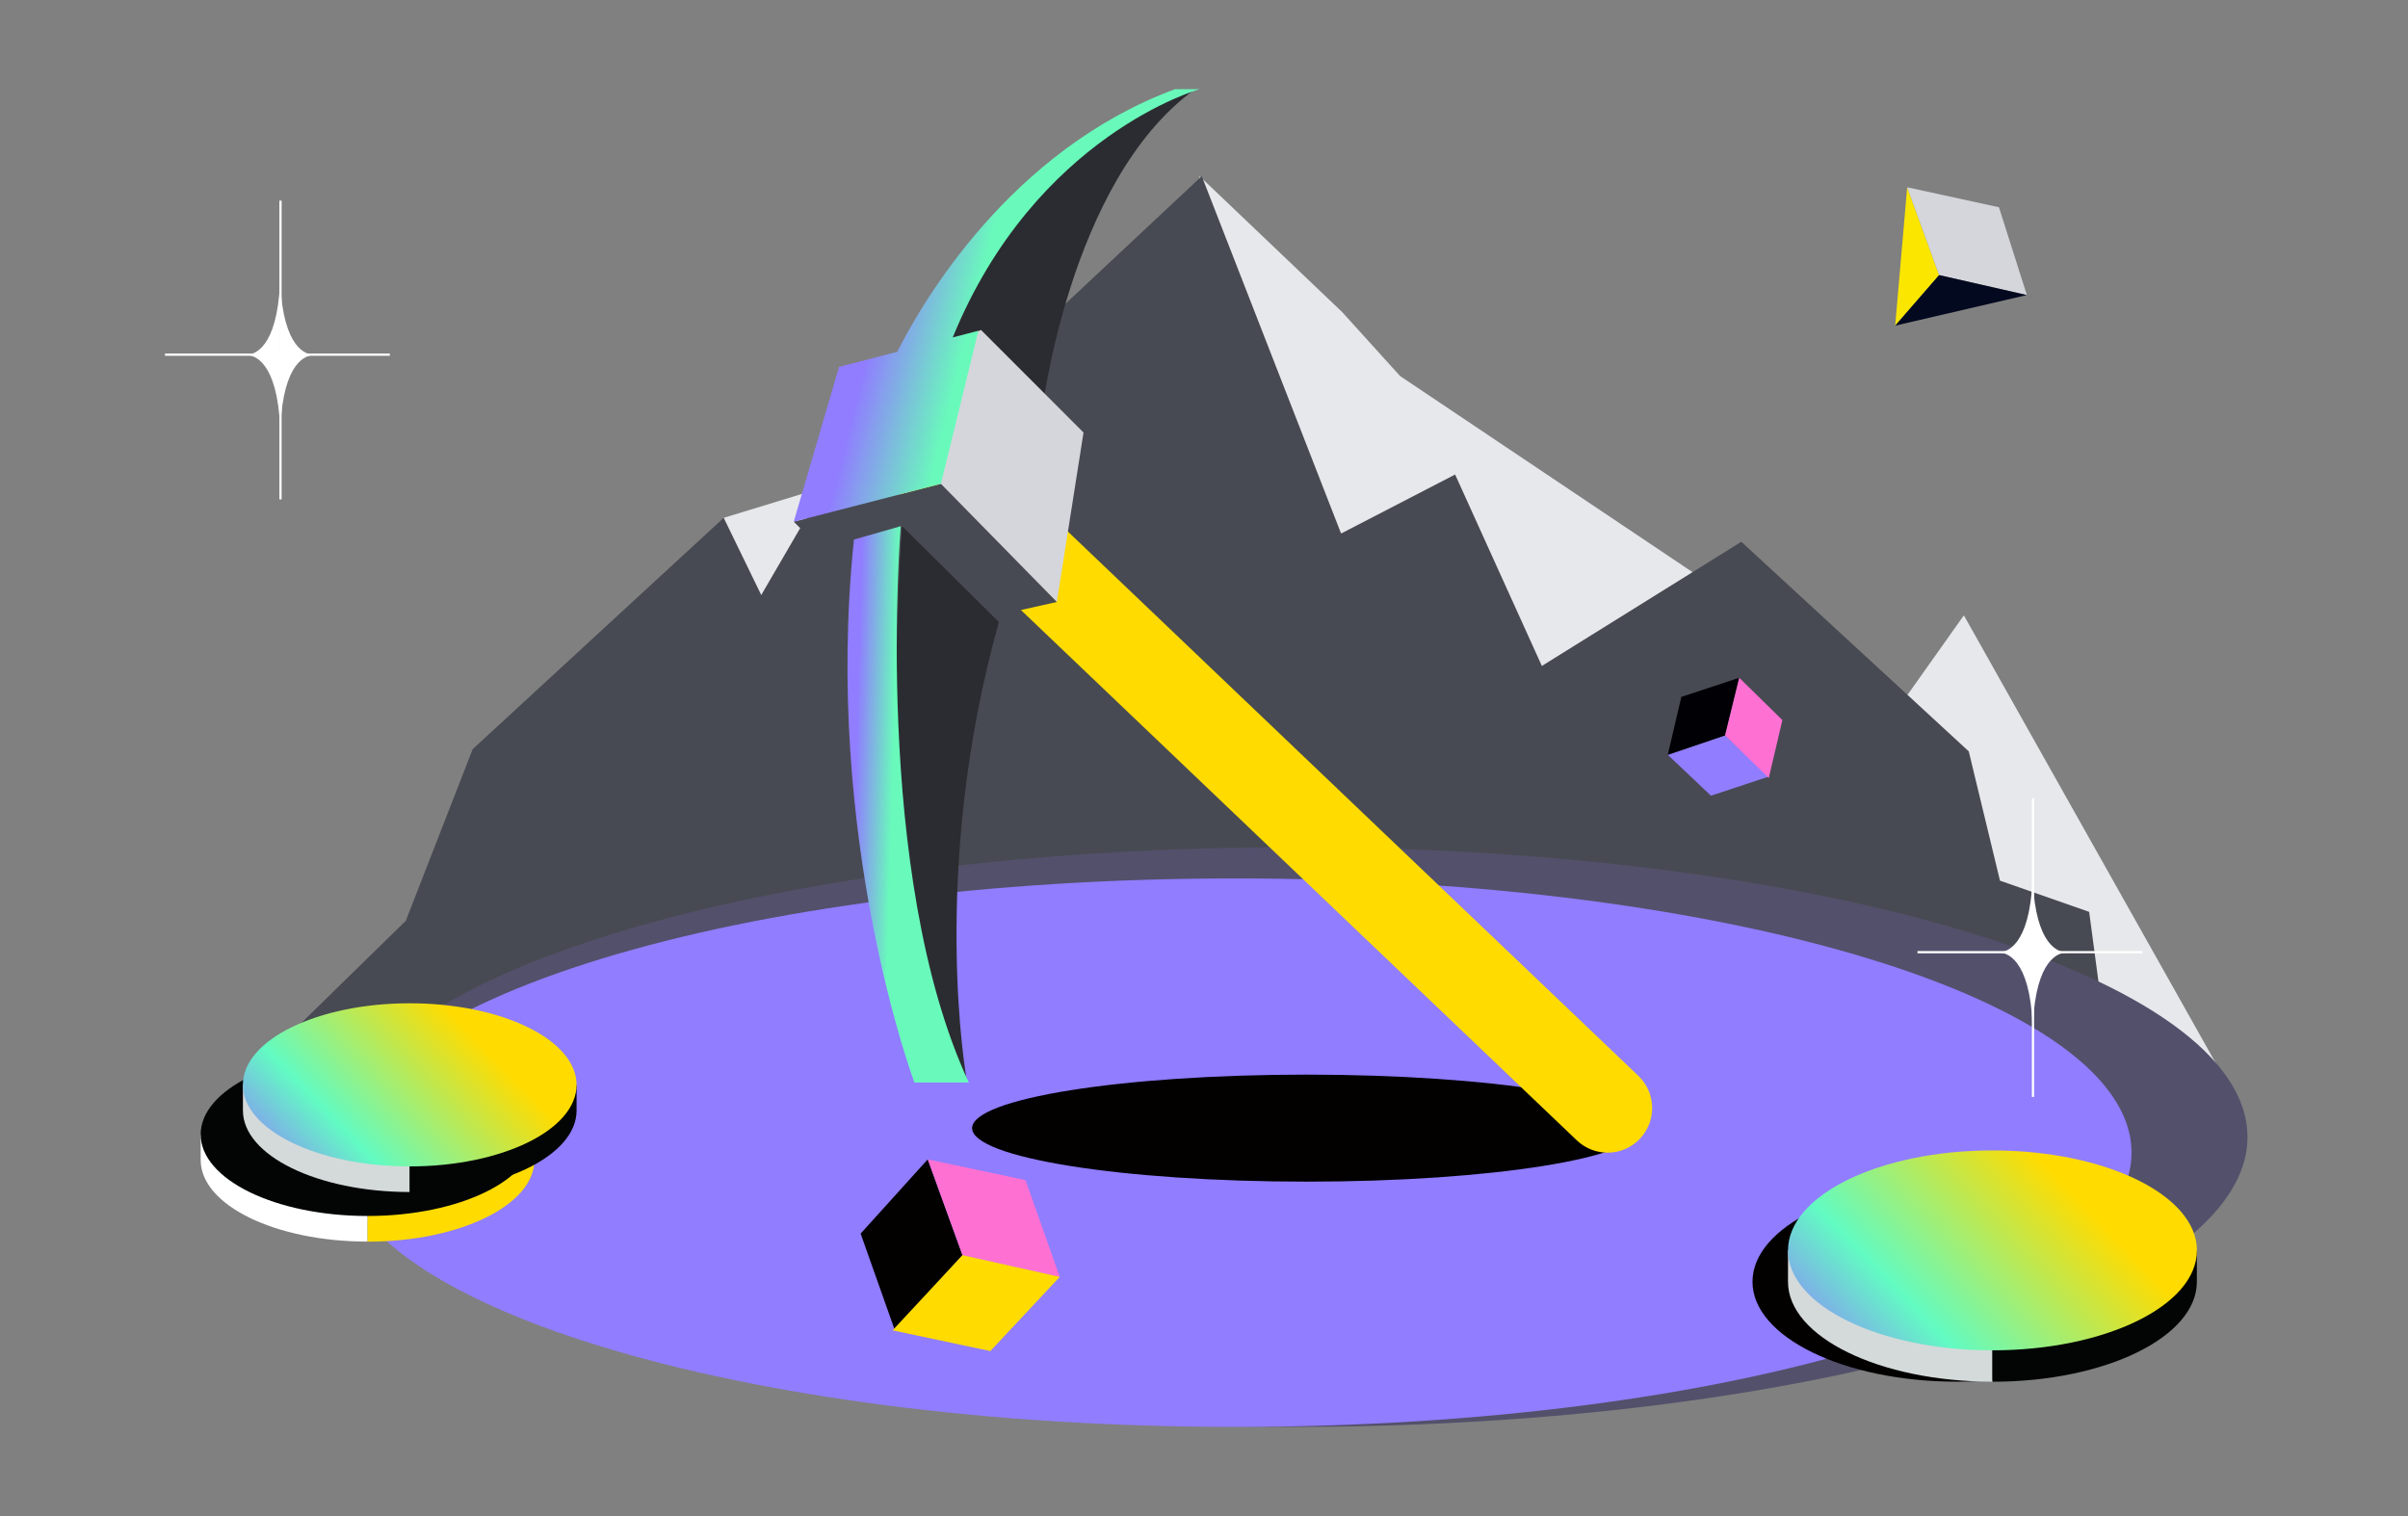
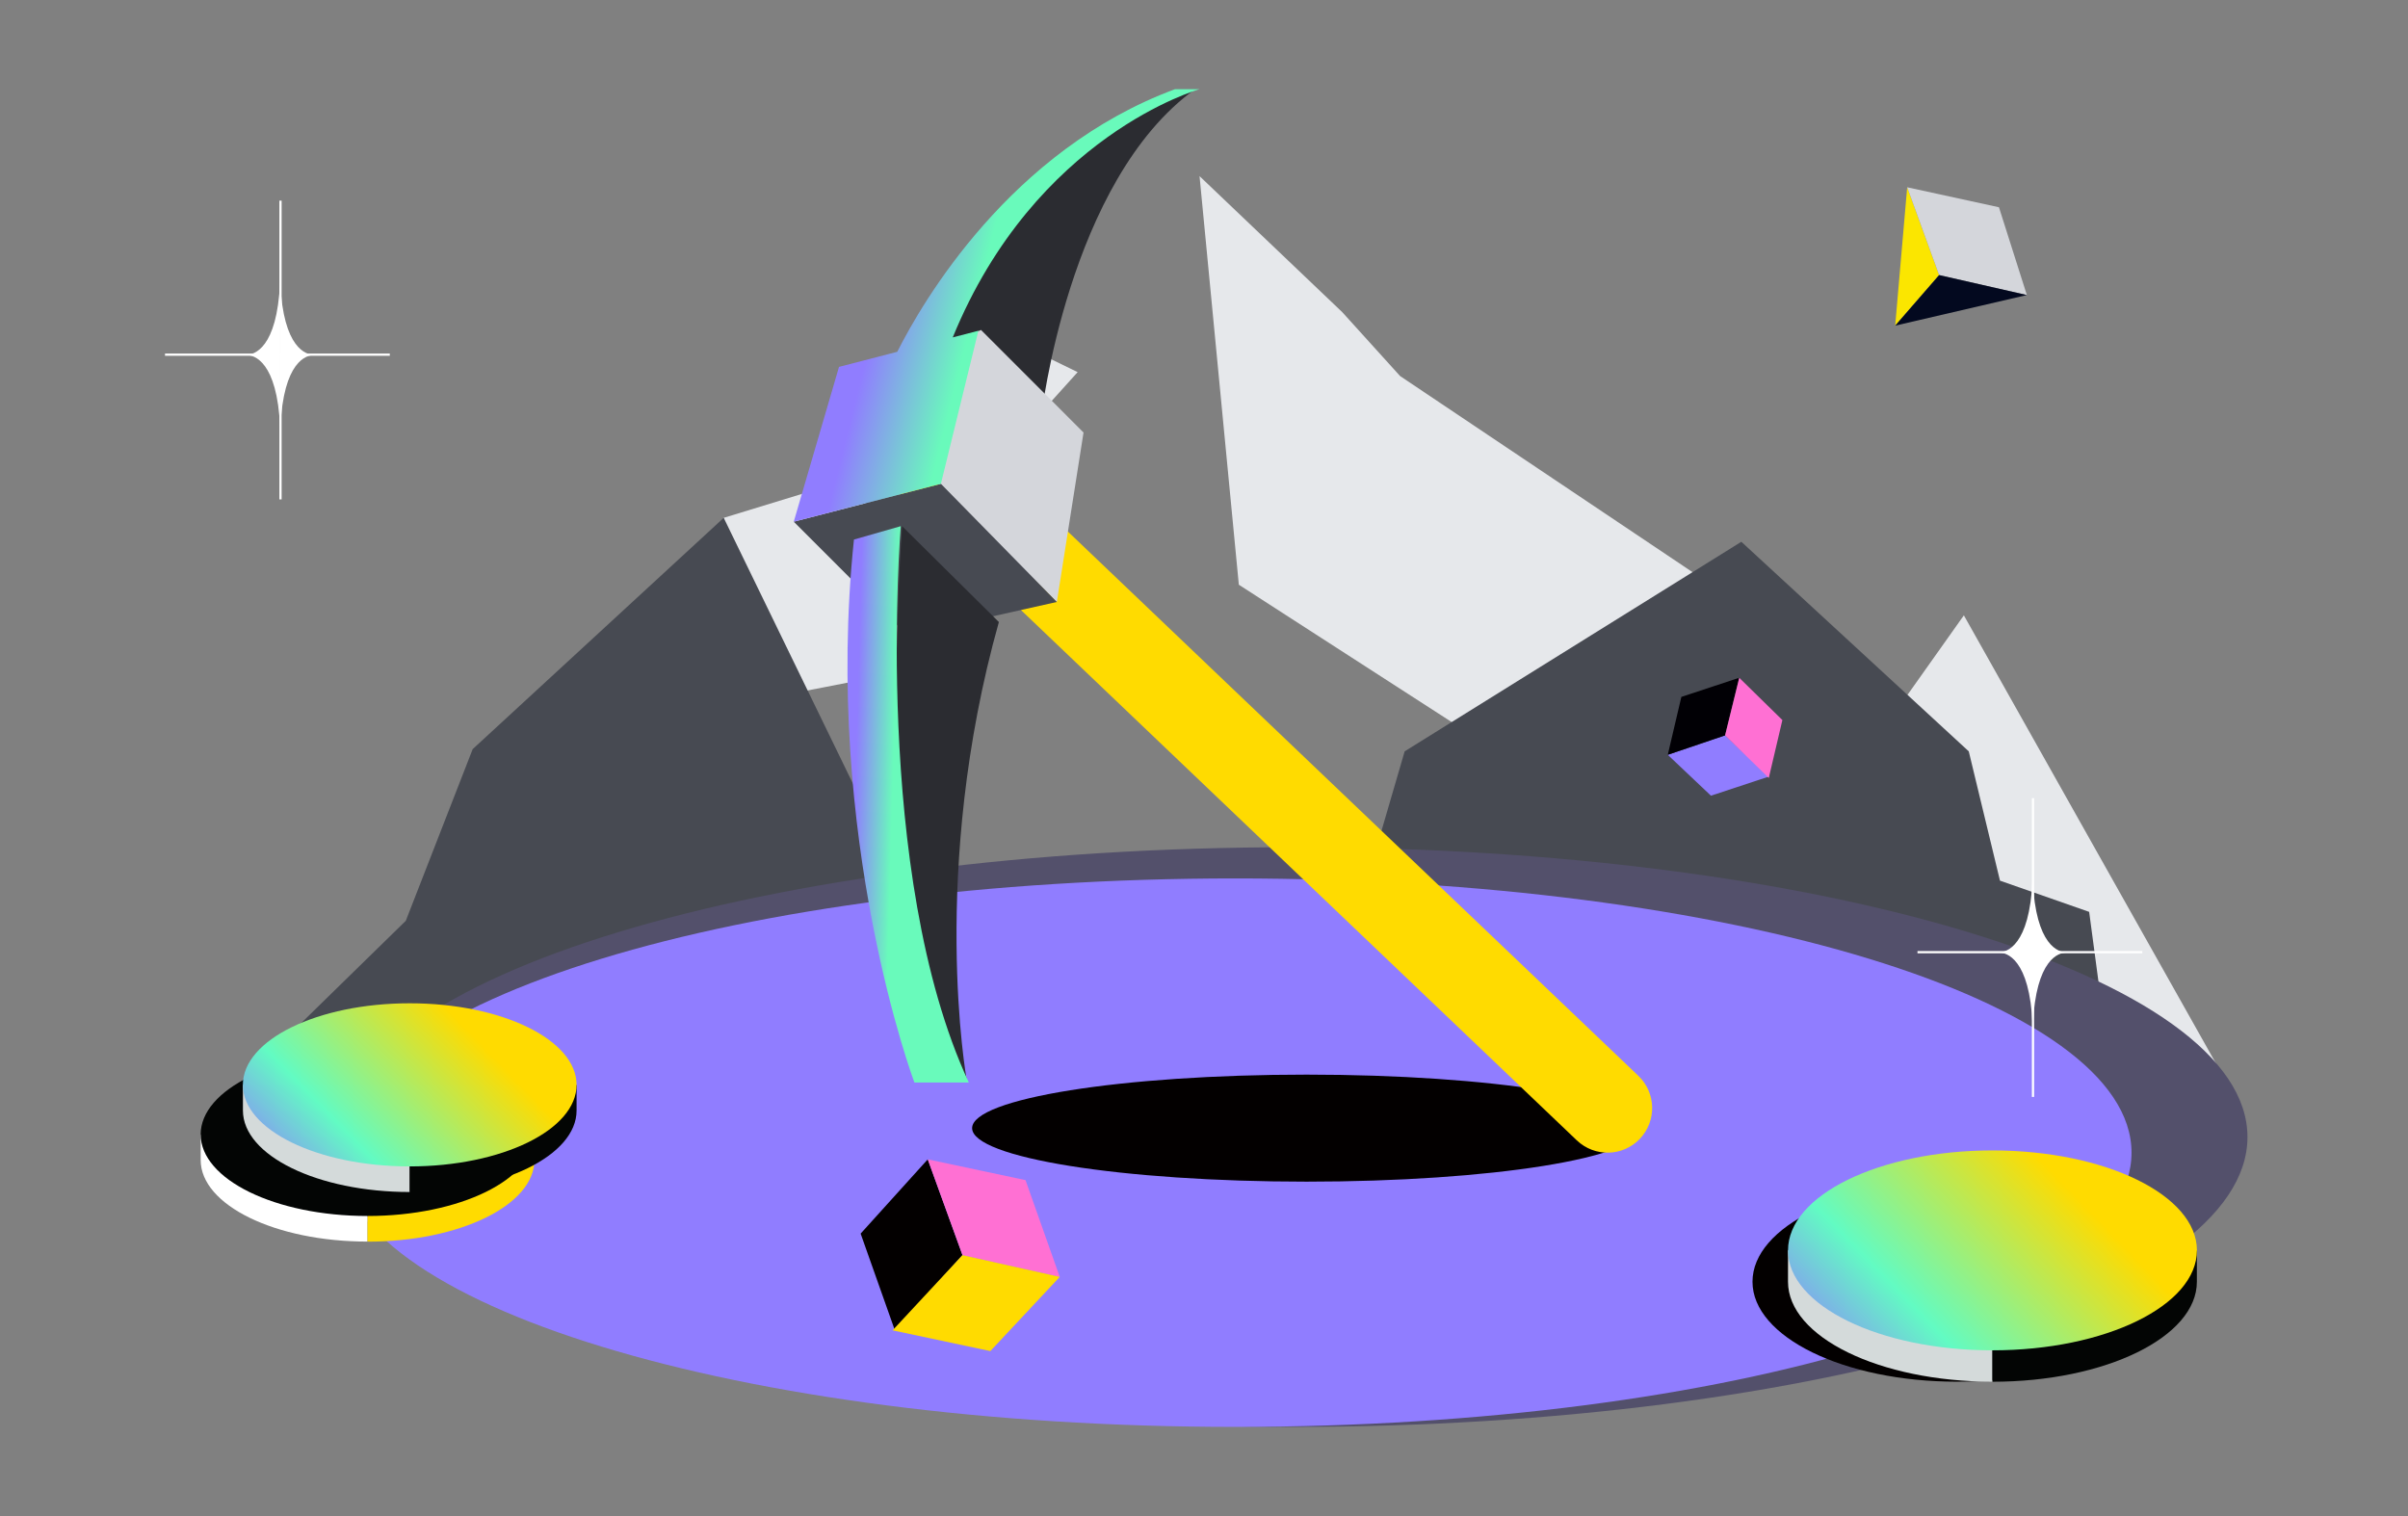
<svg xmlns="http://www.w3.org/2000/svg" width="540" height="340" viewBox="0 0 540 340" fill="none">
  <rect x="0" y="0" width="540" height="340" fill="#808080" stroke="none" />
  <mask id="mask0_1_1907" style="mask-type:alpha" maskUnits="userSpaceOnUse" x="0" y="0" width="540" height="340">
    <rect y="0.314" width="540" height="339.372" fill="#D9D9D9" />
  </mask>
  <g mask="url(#mask0_1_1907)">
    <path d="M394 138L313.973 84.333L301 70L269 39.5L277.811 131.131L336.5 169L394 138Z" fill="#E6E8EB" />
    <path d="M502 247.5L440.401 138L421 165.372L427 209.24L502 247.5Z" fill="#E6E8EB" />
    <path d="M390.5 121.5L315 168.5L304.5 204.5L472.5 234.5L468.5 204.5L448.5 197.5L441.5 168.5L390.5 121.5Z" fill="#474A52" />
    <path d="M241.665 83.457L209.033 67.566V119.651L241.665 83.457Z" fill="#E6E8EB" />
    <path d="M194.053 106.418L162.296 116.132V158.503L194.053 152.325V106.418Z" fill="#E6E8EB" />
-     <path d="M365.116 192.054L326.314 106.418L300.743 119.651L269.5 39.5L214.5 91L209.033 67.566L162.296 147.914V209.442H365.116V192.054Z" fill="#474A52" />
    <path d="M194.053 181.464L162.295 116.132L106 168L91 206.5L46 250.5L204.628 209.442L194.053 181.464Z" fill="#474A52" />
    <path d="M46.5 251L82 273.5L95.5 236L46.5 251Z" fill="#474A52" />
    <path d="M150.772 214.248L156.5 184L135.5 214.248H150.772Z" fill="#474A52" />
    <path d="M290 320C408.189 320 504 290.899 504 255C504 219.102 408.189 190 290 190C171.811 190 76 219.102 76 255C76 290.899 171.811 320 290 320Z" fill="#53506B" />
    <path d="M277 320C388.009 320 478 292.466 478 258.5C478 224.535 388.009 197 277 197C165.991 197 76 224.535 76 258.5C76 292.466 165.991 320 277 320Z" fill="#907DFF" />
    <path d="M293 265C334.421 265 368 259.628 368 253C368 246.373 334.421 241 293 241C251.579 241 218 246.373 218 253C218 259.628 251.579 265 293 265Z" fill="#030000" />
    <path d="M353.597 255.735C357.593 259.548 363.923 259.399 367.735 255.403C371.548 251.407 371.399 245.077 367.403 241.265L353.597 255.735ZM201.097 110.235L353.597 255.735L367.403 241.265L214.903 95.765L201.097 110.235Z" fill="#FFDB00" />
    <path d="M233.5 93.484C233.5 93.484 239.5 40.5 268 20C268 20 229.89 33 217.302 57.129C204.714 81.259 217.302 76.066 217.302 76.066L233.5 93.5V93.484Z" fill="#2B2C31" />
    <path d="M242.984 97L237 135L210.5 109L205.488 79.942L220 74L242.984 97Z" fill="#D4D6DB" />
    <path d="M203.5 142.5L178 117L211 108.5L237 135L203.5 142.5Z" fill="#474A52" />
    <path fill-rule="evenodd" clip-rule="evenodd" d="M213.655 75.666L219.407 74.175L211 108.5L178 117L188.15 82.279L201.213 78.892C206.842 67.732 226.555 33.699 263.5 20H269C269 20 232.192 30.3 213.655 75.666Z" fill="url(#paint0_linear_1_1907)" />
    <path d="M216.759 242C216.759 242 208.344 195.218 224 139.5L202.294 118C202.294 118 194.593 218.849 216.759 242Z" fill="#2B2C31" />
    <path d="M191.5 121L202.001 118C202.001 118 195.501 196 217.258 242.767H205.054C205.054 242.767 184.5 187.984 191.5 121Z" fill="url(#paint1_linear_1_1907)" />
    <path d="M46.886 254.41H45V260.152C45 270.266 61.747 278.444 82.419 278.444V241.845C65.854 241.845 51.815 247.115 46.886 254.395V254.41Z" fill="white" />
    <path d="M117.952 254.411C113.023 247.115 98.984 241.86 82.419 241.86V278.46C103.091 278.46 119.838 270.266 119.838 260.168V254.426H117.952V254.411Z" fill="#FFDB00" />
    <path d="M82.419 272.702C103.084 272.702 119.837 264.513 119.837 254.41C119.837 244.308 103.084 236.118 82.419 236.118C61.753 236.118 45 244.308 45 254.41C45 264.513 61.753 272.702 82.419 272.702Z" fill="#030504" />
    <path d="M56.363 243.292H54.476V249.034C54.476 259.147 71.224 267.326 91.895 267.326V230.727C75.331 230.727 61.291 235.996 56.363 243.277V243.292Z" fill="#D4DADA" />
    <path d="M127.413 243.292C122.485 235.997 108.445 230.742 91.88 230.742V267.341C112.552 267.341 129.299 259.147 129.299 249.049V243.307H127.413V243.292Z" fill="#030504" />
    <path d="M91.88 261.584C112.545 261.584 129.298 253.394 129.298 243.292C129.298 233.19 112.545 225 91.88 225C71.214 225 54.461 233.19 54.461 243.292C54.461 253.394 71.214 261.584 91.88 261.584Z" fill="url(#paint2_linear_1_1907)" />
    <path d="M438.851 309.862C464.174 309.862 484.702 299.827 484.702 287.448C484.702 275.069 464.174 265.034 438.851 265.034C413.528 265.034 393 275.069 393 287.448C393 299.827 413.528 309.862 438.851 309.862Z" fill="#030000" />
    <path d="M403.279 280.415H400.964V287.448C400.964 299.828 421.483 309.862 446.815 309.862V265.021C426.526 265.021 409.326 271.475 403.292 280.402L403.279 280.415Z" fill="#D4DADA" />
    <path d="M490.337 280.415C484.304 271.475 467.103 265.034 446.815 265.034V309.875C472.133 309.875 492.653 299.84 492.653 287.461V280.427H490.337V280.415Z" fill="#030504" />
    <path d="M446.815 302.829C472.138 302.829 492.666 292.794 492.666 280.415C492.666 268.035 472.138 258 446.815 258C421.492 258 400.964 268.035 400.964 280.415C400.964 292.794 421.492 302.829 446.815 302.829Z" fill="url(#paint3_linear_1_1907)" />
    <path d="M215.84 281.479L200.678 298.343L193 276.655L208.051 260L215.84 281.479Z" fill="#030000" />
    <path d="M215.839 281.479L237.651 286.359L229.973 264.657L208.05 260L215.839 281.479Z" fill="#FF70D3" />
    <path d="M215.839 281.479L237.652 286.359L222.087 303L200.164 298.343L215.839 281.479Z" fill="#FFDB00" />
    <path d="M386.852 164.921L396.668 174.157L383.687 178.447L374 169.275L386.852 164.921Z" fill="#907DFF" />
    <path d="M386.852 164.921L390.03 152L377.049 156.29L374 169.275L386.852 164.921Z" fill="#010005" />
    <path d="M386.852 164.921L390.03 152L399.704 161.481L396.655 174.466L386.852 164.921Z" fill="#FF70D3" />
    <path d="M55.285 79.557C56.927 79.557 62.126 78.238 62.794 63.399V79.557H55.285Z" fill="white" />
    <path d="M70.357 79.557C68.715 79.557 63.516 78.238 62.848 63.399V79.557H70.357Z" fill="white" />
    <path d="M55.304 79.63C56.947 79.63 62.145 80.949 62.813 95.788V79.63H55.304Z" fill="white" />
    <path d="M70.394 79.63C68.752 79.63 63.553 80.949 62.885 95.788V79.63H70.394Z" fill="white" />
    <path d="M37 79.539H87.415" stroke="white" stroke-width="0.5" stroke-miterlimit="10" />
    <path d="M62.903 45V112" stroke="white" stroke-width="0.5" stroke-miterlimit="10" />
    <path d="M448.285 213.557C449.927 213.557 455.126 212.238 455.794 197.399V213.557H448.285Z" fill="white" />
    <path d="M463.357 213.557C461.715 213.557 456.516 212.238 455.848 197.399V213.557H463.357Z" fill="white" />
    <path d="M448.304 213.63C449.947 213.63 455.145 214.949 455.813 229.788V213.63H448.304Z" fill="white" />
    <path d="M463.394 213.63C461.752 213.63 456.553 214.949 455.885 229.788V213.63H463.394Z" fill="white" />
    <path d="M430 213.539H480.415" stroke="white" stroke-width="0.5" stroke-miterlimit="10" />
    <path d="M455.903 179V246" stroke="white" stroke-width="0.5" stroke-miterlimit="10" />
  </g>
  <g clip-path="url(#clip0_1_1907)">
    <path d="M427.69 42L425 73.03L434.85 61.69L427.69 42Z" fill="#FBE600" />
    <path d="M454.53 66.17L434.85 61.69L427.69 42L448.27 46.48L454.53 66.17Z" fill="#D4D6DB" />
    <path d="M434.85 61.69L425 73.03L454.53 66.17" fill="#03091F" />
  </g>
  <defs>
    <linearGradient id="paint0_linear_1_1907" x1="193.495" y1="-8.796" x2="255.212" y2="6.568" gradientUnits="userSpaceOnUse">
      <stop offset="0.348" stop-color="#907DFF" />
      <stop offset="0.68" stop-color="#69FABB" />
    </linearGradient>
    <linearGradient id="paint1_linear_1_1907" x1="191" y1="90.5" x2="208.025" y2="90.975" gradientUnits="userSpaceOnUse">
      <stop offset="0.184" stop-color="#907DFF" />
      <stop offset="0.68" stop-color="#69FABB" />
    </linearGradient>
    <linearGradient id="paint2_linear_1_1907" x1="46.738" y1="251.931" x2="95.865" y2="204.124" gradientUnits="userSpaceOnUse">
      <stop stop-color="#907DFF" />
      <stop offset="0.303" stop-color="#62FBC3" />
      <stop offset="0.821" stop-color="#FFDB00" />
    </linearGradient>
    <linearGradient id="paint3_linear_1_1907" x1="391.5" y1="291" x2="451.699" y2="232.42" gradientUnits="userSpaceOnUse">
      <stop stop-color="#907DFF" />
      <stop offset="0.303" stop-color="#62FBC3" />
      <stop offset="0.821" stop-color="#FFDB00" />
    </linearGradient>
    <clipPath id="clip0_1_1907">
      <rect width="29.53" height="31.03" fill="white" transform="translate(425 42)" />
    </clipPath>
  </defs>
</svg>